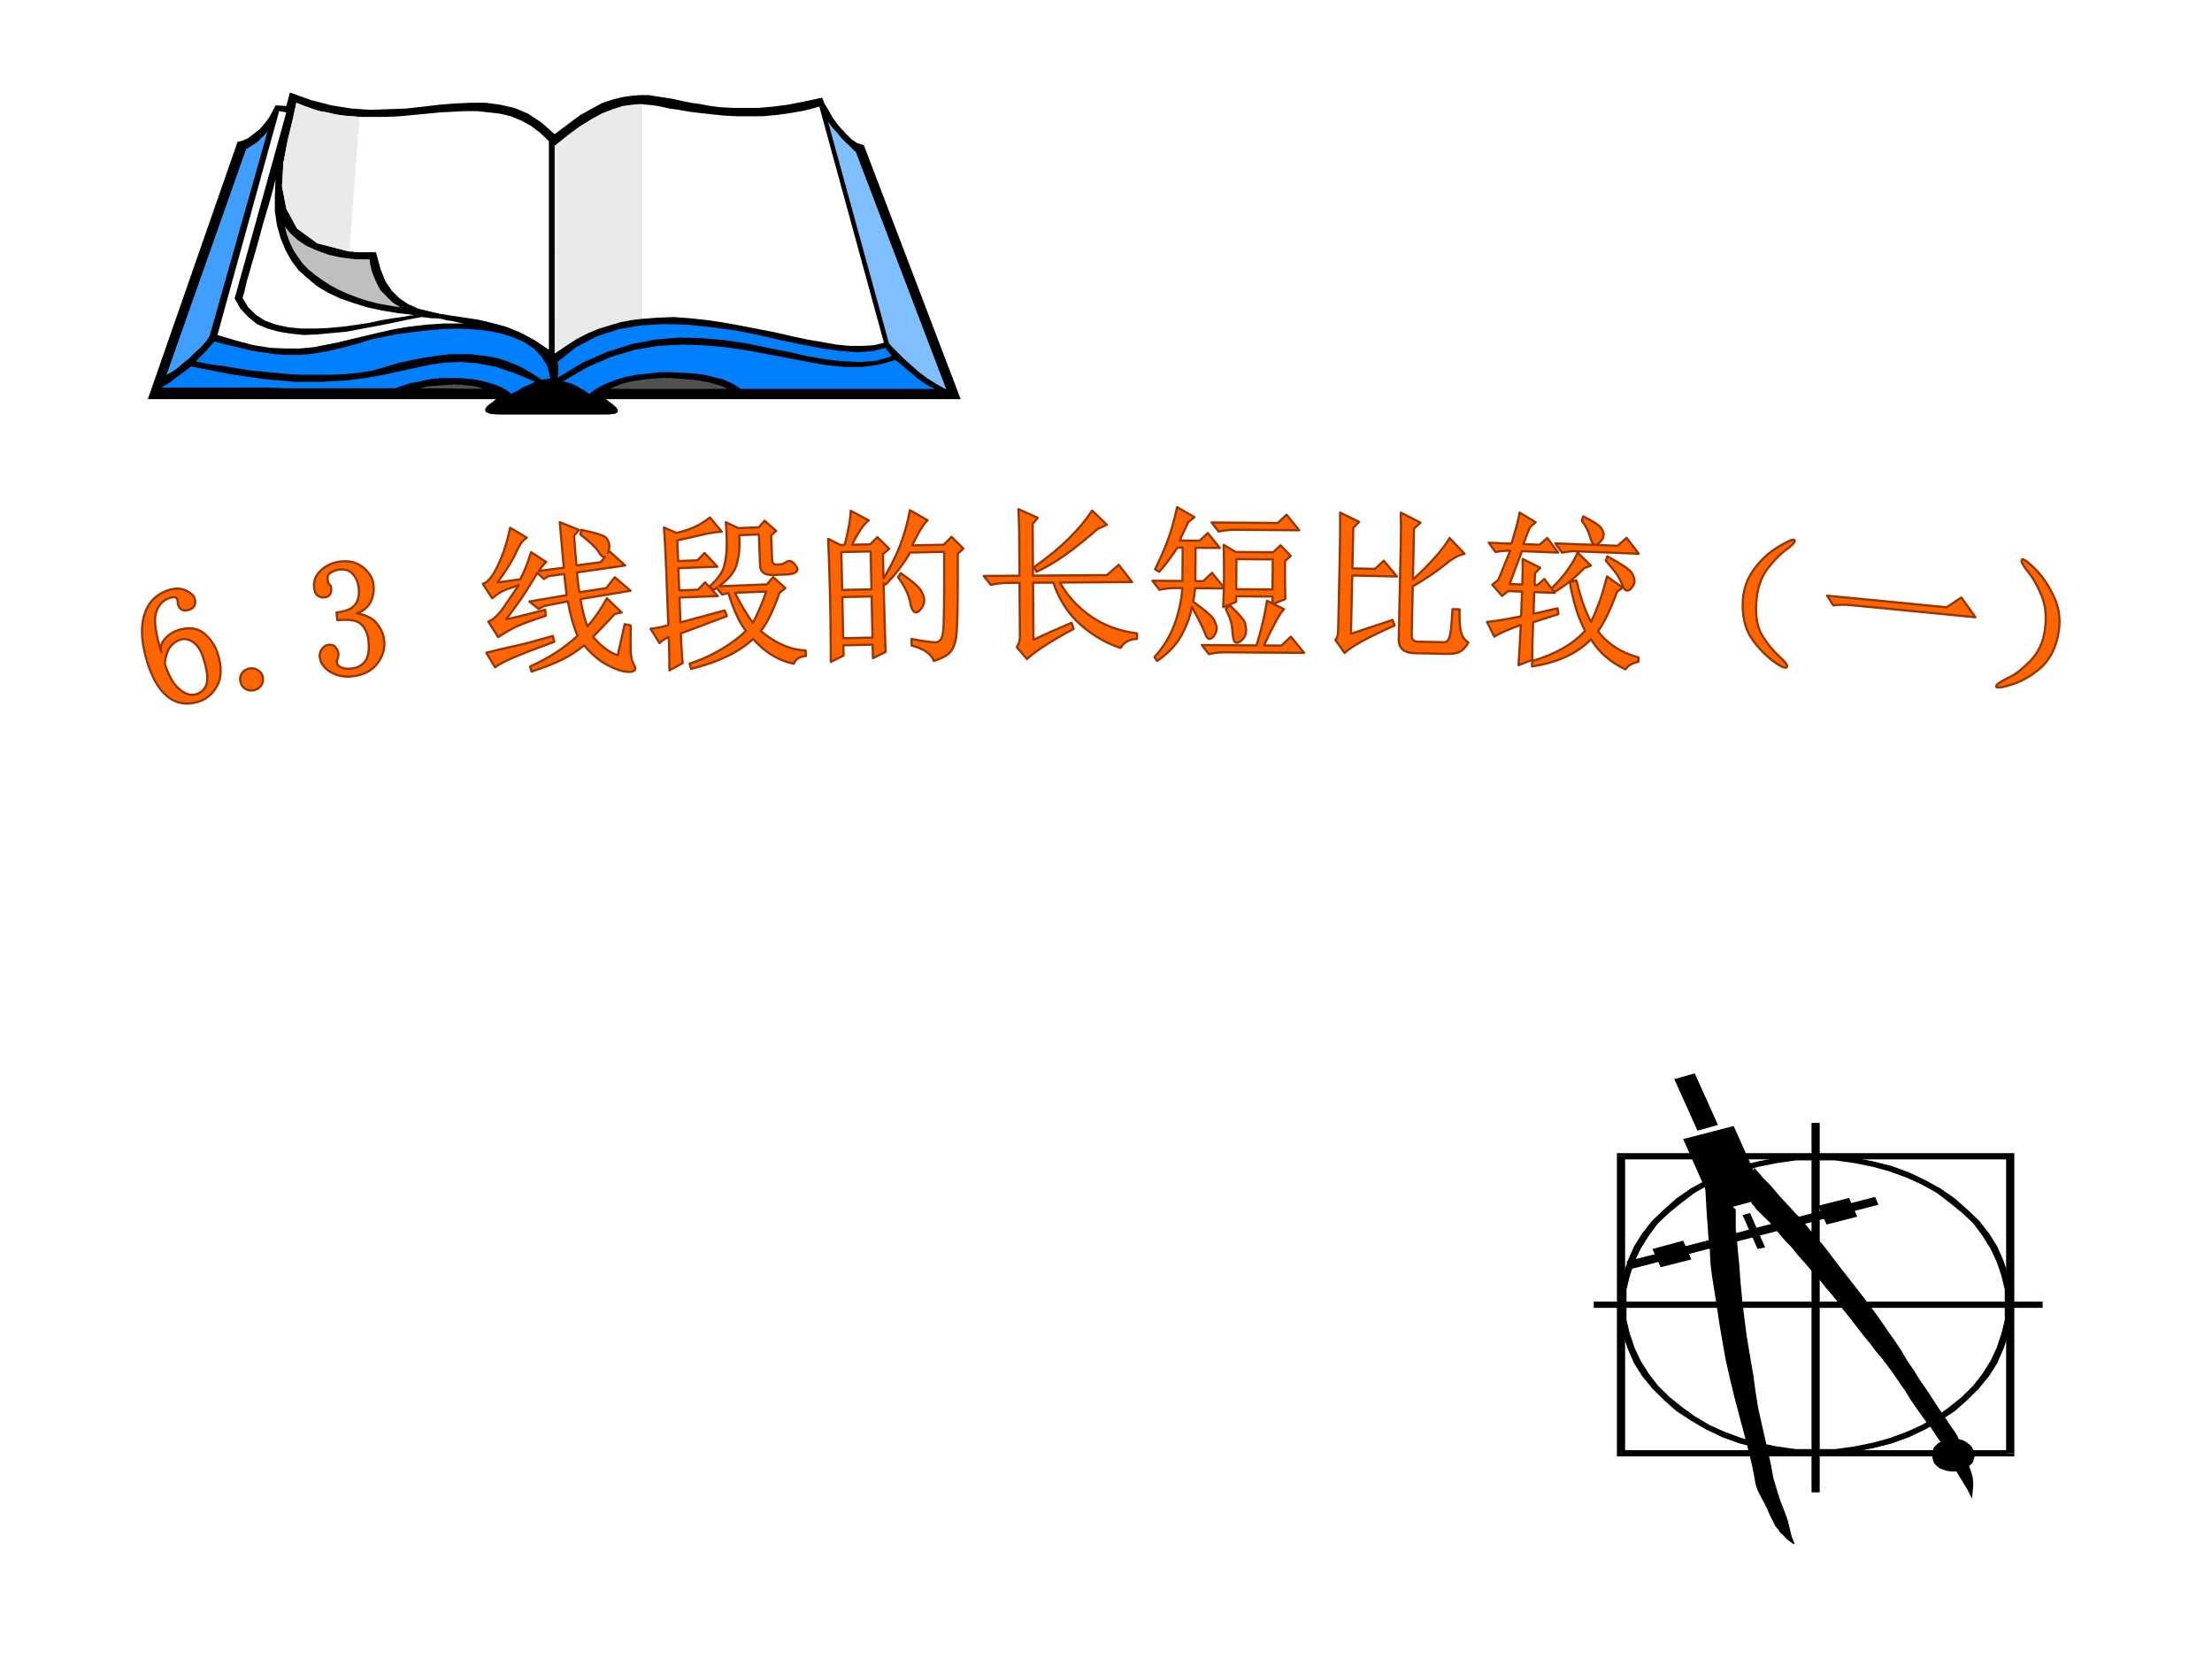
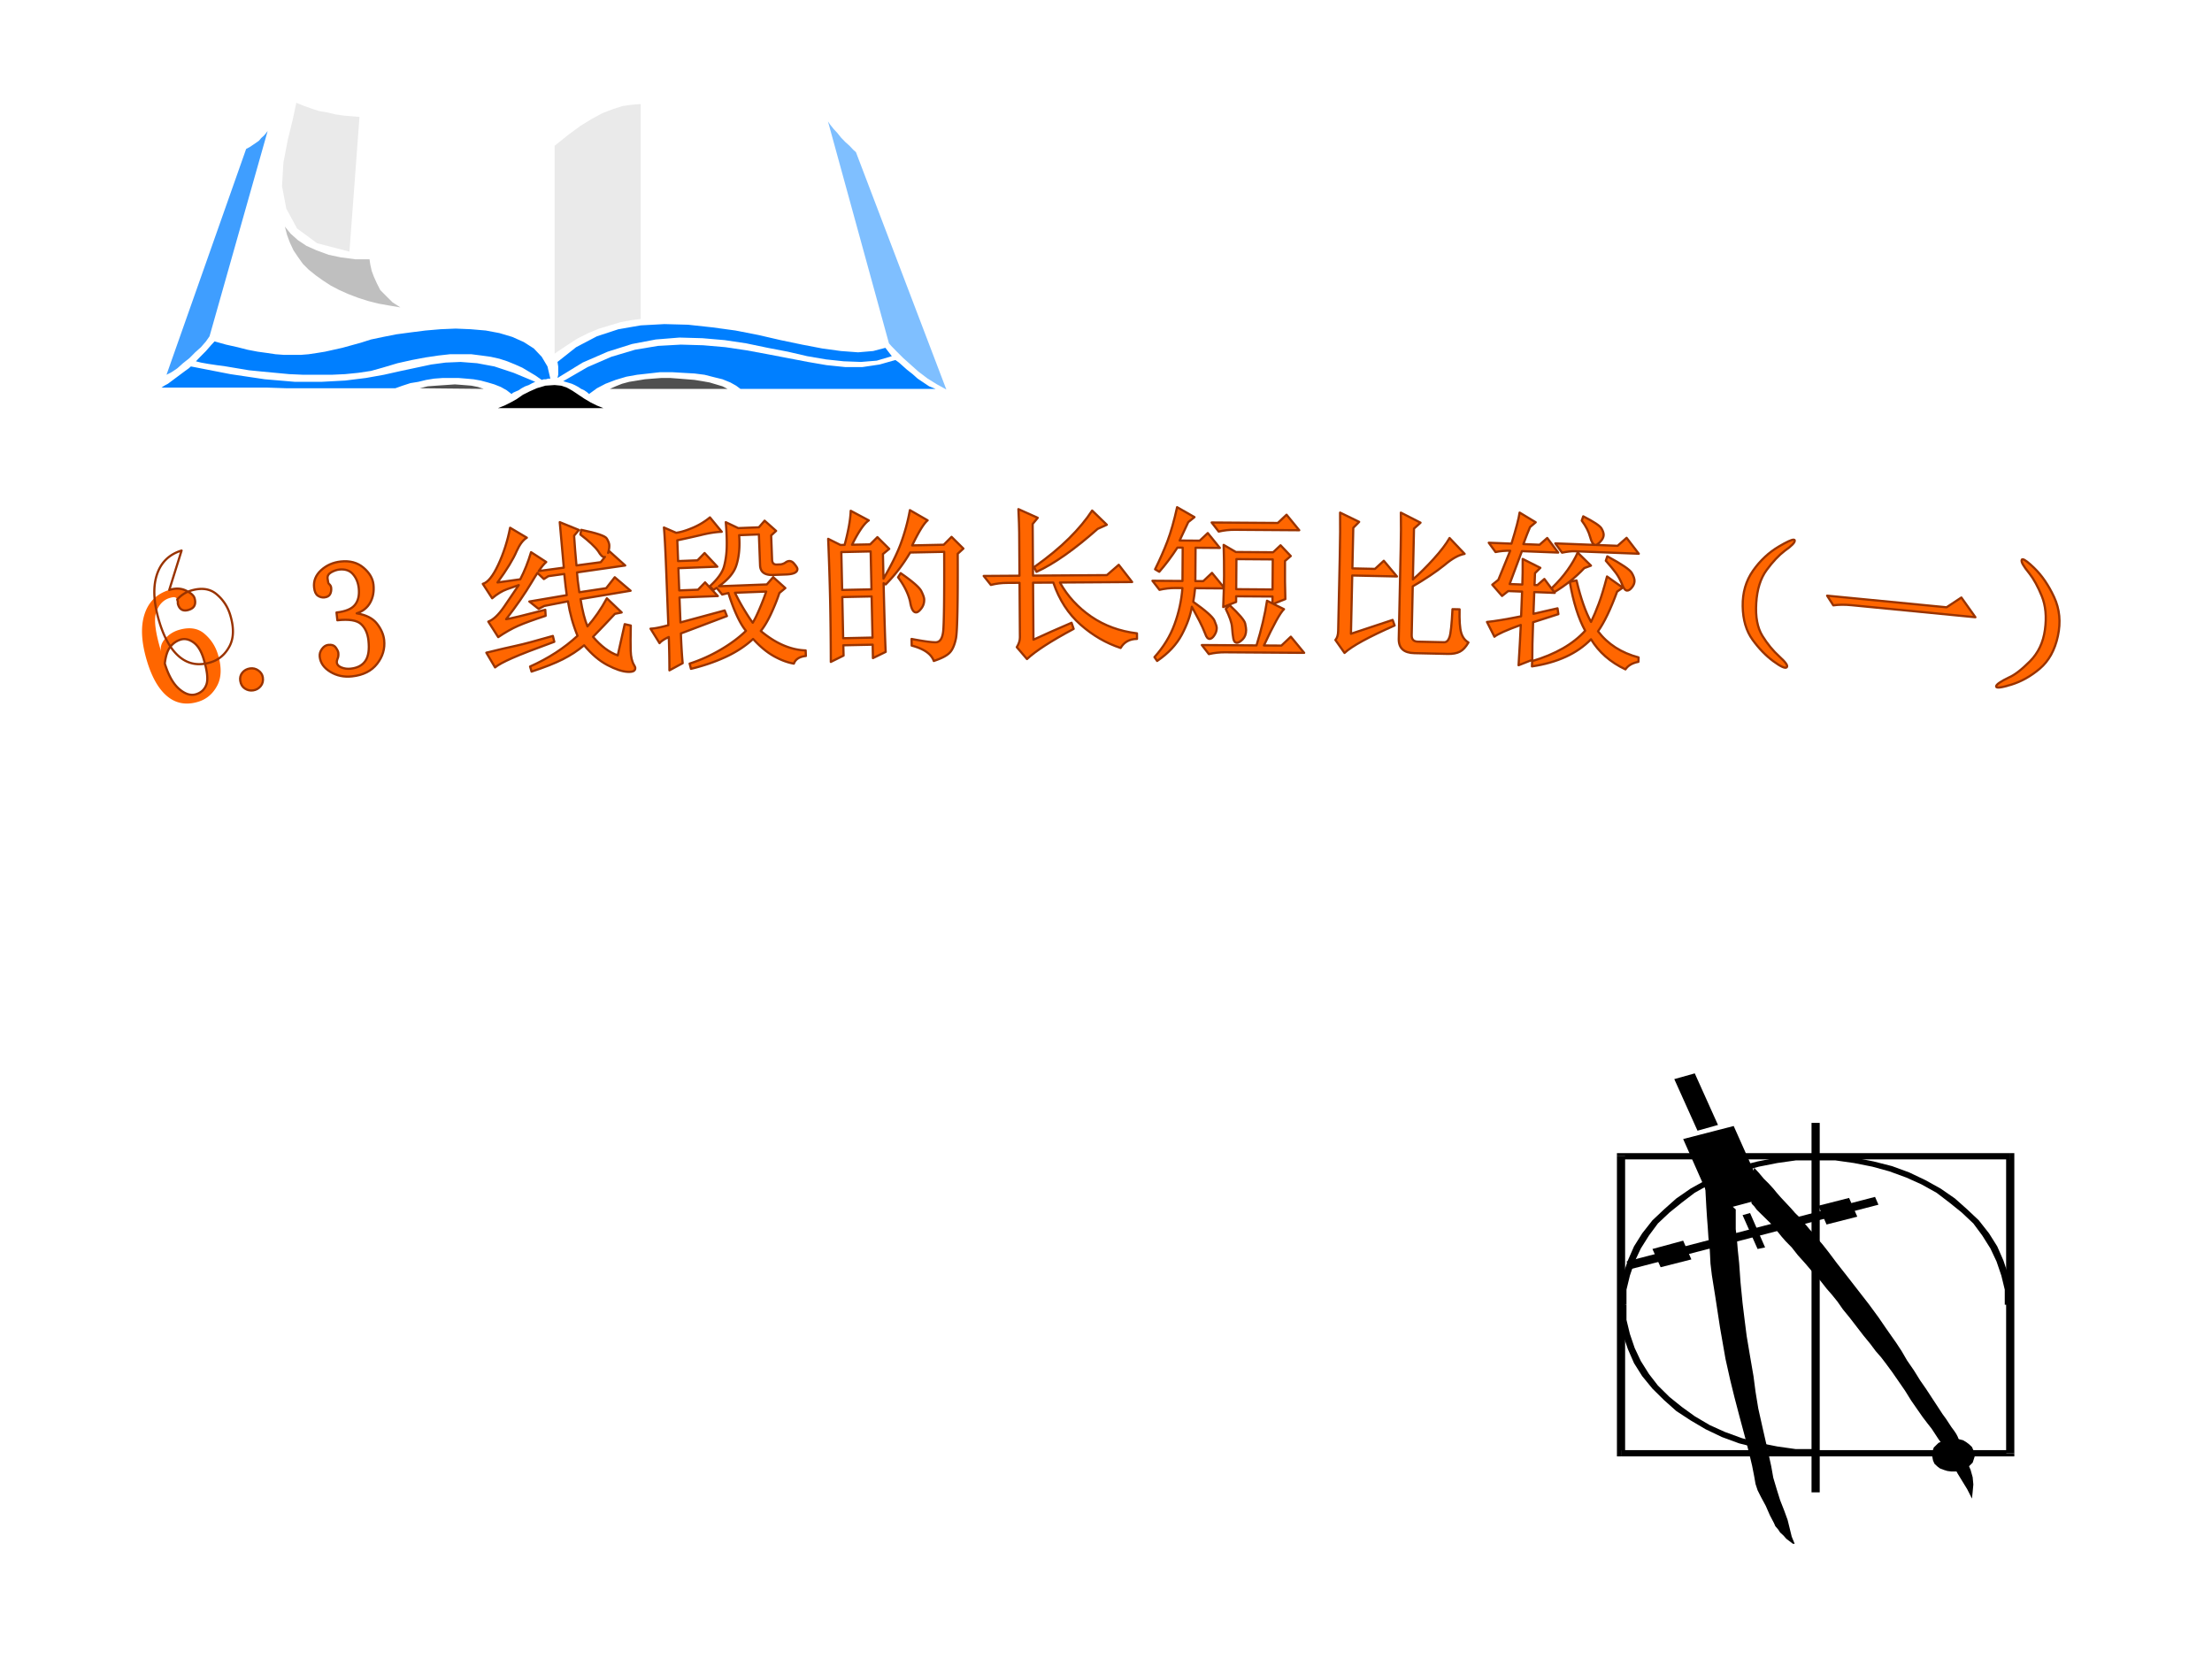
<svg xmlns="http://www.w3.org/2000/svg" width="960" height="720" viewBox="0 0 720 540">
  <rect x="0" y="0" width="720" height="540" fill="#333333" stroke="none" />
  <g data-name="P">
    <clipPath id="a">
      <path fill-rule="evenodd" d="M0 540h720V0H0Z" />
    </clipPath>
    <g clip-path="url(#a)">
      <path fill="#fff" fill-rule="evenodd" d="M0 540h720V0H0Z" />
    </g>
  </g>
  <g data-name="P">
    <path fill="#f60" d="M58.774 208.2c-1.317.41-2.428 1.18-3.334 2.33-.906 1.14-1.506 2.96-1.801 5.44 1.182 3.86 2.743 6.62 4.684 8.29 1.941 1.67 3.764 2.24 5.47 1.72 1.723-.53 2.863-1.61 3.421-3.26.557-1.64.235-4.43-.967-8.35-.77-2.51-1.864-4.27-3.285-5.28-1.42-1.01-2.816-1.31-4.188-.89Zm-3.676-16.18c2.044-.63 3.859-.56 5.446.22 1.586.77 2.51 1.58 2.774 2.44.286.94.285 1.73-.004 2.39-.289.67-.931 1.15-1.927 1.45-.849.26-1.568.25-2.157-.05s-1.011-.87-1.266-1.7c-.091-.3-.111-.6-.058-.9l-.221-.72c-.1-.33-.317-.56-.65-.7-.333-.14-.944-.07-1.834.2-2.012.62-3.454 2.11-4.324 4.49-.87 2.38-.327 6.76 1.627 13.13-.424-1.47-.033-2.91 1.174-4.3a9.46 9.46 0 0 1 4.41-2.89c3.423-1.04 6.209-.67 8.359 1.12 2.15 1.8 3.638 4.04 4.464 6.73 1.274 4.16 1.204 7.57-.21 10.24-1.415 2.67-3.467 4.42-6.158 5.24-3.803 1.17-7.118.62-9.945-1.64-2.828-2.27-5.056-6.06-6.687-11.38-1.891-6.17-2.189-11.29-.894-15.37s3.989-6.75 8.081-8Z" />
-     <path fill="none" stroke="#930" stroke-linejoin="round" stroke-width=".72" d="M58.774 208.2c-1.317.41-2.428 1.18-3.334 2.33-.906 1.14-1.506 2.96-1.801 5.44 1.182 3.86 2.743 6.62 4.684 8.29 1.941 1.67 3.764 2.24 5.47 1.72 1.723-.53 2.863-1.61 3.421-3.26.557-1.64.235-4.43-.967-8.35-.77-2.51-1.864-4.27-3.285-5.28-1.42-1.01-2.816-1.31-4.188-.89Zm-3.676-16.18c2.044-.63 3.859-.56 5.446.22 1.586.77 2.51 1.58 2.774 2.44.286.94.285 1.73-.004 2.39-.289.67-.931 1.15-1.927 1.45-.849.26-1.568.25-2.157-.05s-1.011-.87-1.266-1.7c-.091-.3-.111-.6-.058-.9l-.221-.72c-.1-.33-.317-.56-.65-.7-.333-.14-.944-.07-1.834.2-2.012.62-3.454 2.11-4.324 4.49-.87 2.38-.327 6.76 1.627 13.13-.424-1.47-.033-2.91 1.174-4.3a9.46 9.46 0 0 1 4.41-2.89c3.423-1.04 6.209-.67 8.359 1.12 2.15 1.8 3.638 4.04 4.464 6.73 1.274 4.16 1.204 7.57-.21 10.24-1.415 2.67-3.467 4.42-6.158 5.24-3.803 1.17-7.118.62-9.945-1.64-2.828-2.27-5.056-6.06-6.687-11.38-1.891-6.17-2.189-11.29-.894-15.37s3.989-6.75 8.081-8Z" />
+     <path fill="none" stroke="#930" stroke-linejoin="round" stroke-width=".72" d="M58.774 208.2c-1.317.41-2.428 1.18-3.334 2.33-.906 1.14-1.506 2.96-1.801 5.44 1.182 3.86 2.743 6.62 4.684 8.29 1.941 1.67 3.764 2.24 5.47 1.72 1.723-.53 2.863-1.61 3.421-3.26.557-1.64.235-4.43-.967-8.35-.77-2.51-1.864-4.27-3.285-5.28-1.42-1.01-2.816-1.31-4.188-.89Zm-3.676-16.18c2.044-.63 3.859-.56 5.446.22 1.586.77 2.51 1.58 2.774 2.44.286.94.285 1.73-.004 2.39-.289.67-.931 1.15-1.927 1.45-.849.26-1.568.25-2.157-.05s-1.011-.87-1.266-1.7c-.091-.3-.111-.6-.058-.9l-.221-.72a9.46 9.46 0 0 1 4.41-2.89c3.423-1.04 6.209-.67 8.359 1.12 2.15 1.8 3.638 4.04 4.464 6.73 1.274 4.16 1.204 7.57-.21 10.24-1.415 2.67-3.467 4.42-6.158 5.24-3.803 1.17-7.118.62-9.945-1.64-2.828-2.27-5.056-6.06-6.687-11.38-1.891-6.17-2.189-11.29-.894-15.37s3.989-6.75 8.081-8Z" />
    <path fill="#f60" d="M81.339 217.58c1.023-.15 1.946.07 2.768.67.823.6 1.303 1.34 1.44 2.22.176 1.14-.055 2.09-.693 2.86-.637.77-1.44 1.23-2.408 1.38-.974.16-1.88-.04-2.718-.58-.838-.54-1.345-1.38-1.522-2.52-.159-1.02.07-1.91.69-2.67.62-.75 1.434-1.2 2.443-1.36Z" />
    <path fill="none" stroke="#930" stroke-linejoin="round" stroke-width=".72" d="M81.339 217.58c1.023-.15 1.946.07 2.768.67.823.6 1.303 1.34 1.44 2.22.176 1.14-.055 2.09-.693 2.86-.637.77-1.44 1.23-2.408 1.38-.974.16-1.88-.04-2.718-.58-.838-.54-1.345-1.38-1.522-2.52-.159-1.02.07-1.91.69-2.67.62-.75 1.434-1.2 2.443-1.36Z" />
    <path fill="#f60" d="M110.92 182.77c2.96-.32 5.42.34 7.37 1.99 1.96 1.65 3.04 3.48 3.27 5.5.24 2.22-.11 4.18-1.05 5.87-.94 1.7-2.41 2.87-4.41 3.51 3.03.49 5.23 1.6 6.59 3.34 1.37 1.75 2.15 3.53 2.35 5.36.3 2.79-.45 5.36-2.27 7.7-1.81 2.35-4.53 3.72-8.16 4.12-2.63.29-4.99-.2-7.08-1.47s-3.24-2.9-3.46-4.91c-.1-.9.14-1.75.72-2.54.58-.8 1.26-1.24 2.06-1.33 1.12-.12 1.93.16 2.44.86.5.7.78 1.27.83 1.71.09.81-.01 1.49-.29 2.03-.17.45-.23.83-.2 1.15.08.69.58 1.23 1.51 1.6.93.38 1.94.51 3.02.39 2.21-.24 3.8-1.09 4.78-2.55.99-1.46 1.31-3.66.99-6.62-.25-2.31-1.05-4.09-2.4-5.33-1.35-1.25-3.92-1.67-7.72-1.25l-.28-2.53c2.95-.33 4.96-1.16 6.02-2.51 1.07-1.34 1.47-3.16 1.22-5.44-.2-1.8-.82-3.31-1.88-4.52-1.06-1.22-2.56-1.72-4.49-1.51-.86.1-1.72.4-2.6.9-.87.51-1.27 1.18-1.18 2 .12 1.03.26 1.61.42 1.74.45.35.7.77.75 1.26.09.81-.03 1.52-.35 2.12-.32.6-.94.95-1.86 1.05-.73.08-1.44-.1-2.11-.55-.68-.46-1.09-1.34-1.23-2.65-.24-2.16.52-4.05 2.27-5.66 1.76-1.61 3.9-2.55 6.41-2.83Z" />
    <path fill="none" stroke="#930" stroke-linejoin="round" stroke-width=".72" d="M110.92 182.77c2.96-.32 5.42.34 7.37 1.99 1.96 1.65 3.04 3.48 3.27 5.5.24 2.22-.11 4.18-1.05 5.87-.94 1.7-2.41 2.87-4.41 3.51 3.03.49 5.23 1.6 6.59 3.34 1.37 1.75 2.15 3.53 2.35 5.36.3 2.79-.45 5.36-2.27 7.7-1.81 2.35-4.53 3.72-8.16 4.12-2.63.29-4.99-.2-7.08-1.47s-3.24-2.9-3.46-4.91c-.1-.9.14-1.75.72-2.54.58-.8 1.26-1.24 2.06-1.33 1.12-.12 1.93.16 2.44.86.5.7.78 1.27.83 1.71.09.81-.01 1.49-.29 2.03-.17.45-.23.83-.2 1.15.08.69.58 1.23 1.51 1.6.93.38 1.94.51 3.02.39 2.21-.24 3.8-1.09 4.78-2.55.99-1.46 1.31-3.66.99-6.62-.25-2.31-1.05-4.09-2.4-5.33-1.35-1.25-3.92-1.67-7.72-1.25l-.28-2.53c2.95-.33 4.96-1.16 6.02-2.51 1.07-1.34 1.47-3.16 1.22-5.44-.2-1.8-.82-3.31-1.88-4.52-1.06-1.22-2.56-1.72-4.49-1.51-.86.1-1.72.4-2.6.9-.87.51-1.27 1.18-1.18 2 .12 1.03.26 1.61.42 1.74.45.35.7.77.75 1.26.09.81-.03 1.52-.35 2.12-.32.6-.94.95-1.86 1.05-.73.08-1.44-.1-2.11-.55-.68-.46-1.09-1.34-1.23-2.65-.24-2.16.52-4.05 2.27-5.66 1.76-1.61 3.9-2.55 6.41-2.83Z" />
    <path fill="#f60" d="m179.96 207 .46 1.9c-6.37 2.32-10.93 4.08-13.68 5.3-2.75 1.21-4.62 2.22-5.6 3.04l-2.84-4.79c4.24-1.04 7.49-1.8 9.75-2.28 2.26-.48 6.23-1.53 11.91-3.17Zm2.24-37.04 6.23 2.54-1.56 1.88c.18 2.9.44 6.13.77 9.67l7.9-1.06 1.37-1.73c-.08.03-.16.05-.25.05-.54.03-1.18-.59-1.91-1.86-1.03-1.45-2.98-3.27-5.84-5.47l.29-1.52c5.01 1.04 7.77 1.97 8.29 2.8.51.84.79 1.55.83 2.14.04.78-.08 1.62-.37 2.51l-.02.06.42-.54 5.16 4.63-15.7 2.26c.09 1.6.35 3.75.76 6.45l8.74-1.32 2.79-3.56 5.16 4.39-16.3 2.72c.64 3.87 1.39 6.83 2.26 8.89 2.33-2.63 4.44-5.68 6.31-9.15l4.83 4.61-2.2.45c-2.39 2.55-4.76 5.05-7.13 7.48 2.58 3.03 5.26 5.05 8.04 6.05l2.27-10.17 1.98.44c-.08 3.46-.09 6.21-.03 8.25.06 2.03.44 3.61 1.16 4.73.21.36.32.63.33.8.06.98-.78 1.41-2.53 1.3-1.75-.1-3.92-.83-6.51-2.19-2.6-1.35-5.13-3.5-7.61-6.45-2.09 1.75-4.4 3.26-6.94 4.55-2.53 1.28-5.92 2.62-10.17 4.01l-.48-1.65c5.97-2.67 11.12-6 15.45-10-1.46-3.53-2.5-7.27-3.12-11.22l-7.69 1.5-1.87.96-3.01-2.4 12.18-2.07c-.25-1.68-.51-3.98-.81-6.9l-5.18.72-1.46.94-2.09-1.99c-.56.87-1.19 1.87-1.86 3.01-2.19 3.69-4.97 7.71-8.33 12.05 1.48-.22 5.72-1.25 12.74-3.07l.12 1.96c-3.91 1.28-6.88 2.36-8.92 3.25-2.03.89-4.21 2.12-6.52 3.69l-3.23-5.05c1.61-.59 3.33-2.2 5.14-4.84 1.81-2.63 3.4-4.98 4.77-7.04-.97.32-2.25.77-3.84 1.34-1.58.57-3.19 1.55-4.81 2.95l-3.05-4.7c1.6-.42 3.28-2.49 5.02-6.2 1.74-3.71 3.03-7.73 3.87-12.06l5.45 3.24c-1.2.69-2.3 2.14-3.3 4.34-1.13 2.66-3.21 6.07-6.25 10.23l7.41-1.03c1.38-2.66 2.55-5.61 3.51-8.83l4.94 3.2c-.63.5-1.44 1.49-2.44 2.94l8.16-1.1c-.42-4.59-.86-9.52-1.32-14.81Z" />
    <path fill="none" stroke="#930" stroke-linejoin="round" stroke-width=".72" d="m179.96 207 .46 1.9c-6.37 2.32-10.93 4.08-13.68 5.3-2.75 1.21-4.62 2.22-5.6 3.04l-2.84-4.79c4.24-1.04 7.49-1.8 9.75-2.28 2.26-.48 6.23-1.53 11.91-3.17Zm2.24-37.04 6.23 2.54-1.56 1.88c.18 2.9.44 6.13.77 9.67l7.9-1.06 1.37-1.73c-.08.03-.16.05-.25.05-.54.03-1.18-.59-1.91-1.86-1.03-1.45-2.98-3.27-5.84-5.47l.29-1.52c5.01 1.04 7.77 1.97 8.29 2.8.51.84.79 1.55.83 2.14.04.78-.08 1.62-.37 2.51l-.02.06.42-.54 5.16 4.63-15.7 2.26c.09 1.6.35 3.75.76 6.45l8.74-1.32 2.79-3.56 5.16 4.39-16.3 2.72c.64 3.87 1.39 6.83 2.26 8.89 2.33-2.63 4.44-5.68 6.31-9.15l4.83 4.61-2.2.45c-2.39 2.55-4.76 5.05-7.13 7.48 2.58 3.03 5.26 5.05 8.04 6.05l2.27-10.17 1.98.44c-.08 3.46-.09 6.21-.03 8.25.06 2.03.44 3.61 1.16 4.73.21.36.32.63.33.8.06.98-.78 1.41-2.53 1.3-1.75-.1-3.92-.83-6.51-2.19-2.6-1.35-5.13-3.5-7.61-6.45-2.09 1.75-4.4 3.26-6.94 4.55-2.53 1.28-5.92 2.62-10.17 4.01l-.48-1.65c5.97-2.67 11.12-6 15.45-10-1.46-3.53-2.5-7.27-3.12-11.22l-7.69 1.5-1.87.96-3.01-2.4 12.18-2.07c-.25-1.68-.51-3.98-.81-6.9l-5.18.72-1.46.94-2.09-1.99c-.56.87-1.19 1.87-1.86 3.01-2.19 3.69-4.97 7.71-8.33 12.05 1.48-.22 5.72-1.25 12.74-3.07l.12 1.96c-3.91 1.28-6.88 2.36-8.92 3.25-2.03.89-4.21 2.12-6.52 3.69l-3.23-5.05c1.61-.59 3.33-2.2 5.14-4.84 1.81-2.63 3.4-4.98 4.77-7.04-.97.32-2.25.77-3.84 1.34-1.58.57-3.19 1.55-4.81 2.95l-3.05-4.7c1.6-.42 3.28-2.49 5.02-6.2 1.74-3.71 3.03-7.73 3.87-12.06l5.45 3.24c-1.2.69-2.3 2.14-3.3 4.34-1.13 2.66-3.21 6.07-6.25 10.23l7.41-1.03c1.38-2.66 2.55-5.61 3.51-8.83l4.94 3.2c-.63.5-1.44 1.49-2.44 2.94l8.16-1.1c-.42-4.59-.86-9.52-1.32-14.81Z" />
    <path fill="#f60" d="M239.23 192.94c.9 1.86 1.89 3.69 2.99 5.5 1.1 1.81 2.03 3.23 2.79 4.25.67-1.07 1.44-2.66 2.32-4.75.89-2.09 1.57-3.89 2.07-5.39Zm-2.99-22.97 4.05 1.93 6.72-.26 1.87-2.16 3.74 3.32-1.61 1.49.3 7.89c.04 1.09.55 1.61 1.51 1.58l1.39-.06c.65-.13 1.22-.39 1.7-.78.95-.53 1.79-.37 2.52.48.74.85 1.11 1.44 1.12 1.77.05 1.12-1.19 1.73-3.69 1.82l-4.16.16c-2.78.11-4.21-.94-4.3-3.14l-.38-10.06-6.43.25c.29 3.82-.02 7.12-.93 9.89-.76 2.34-2.65 4.59-5.68 6.74l15.62-.6 2.07-2.37 3.96 3.56-1.94 1.6c-.71 2.15-1.62 4.41-2.72 6.78-1.11 2.37-2.22 4.23-3.34 5.58 2.45 2.05 4.91 3.61 7.37 4.66 2.46 1.05 4.87 1.6 7.24 1.67l.07 1.81c-2.07.22-3.37 1.05-3.91 2.49-2.1-.36-4.27-1.18-6.53-2.44-2.26-1.27-4.5-3.13-6.74-5.59-2.44 2.27-5.38 4.21-8.81 5.81-3.44 1.6-7.24 2.91-11.41 3.92l-.43-1.71a51.59 51.59 0 0 0 10.28-4.65c3.21-1.91 5.9-3.91 8.05-6.02-.98-1.16-1.96-2.81-2.95-4.94-.99-2.13-1.91-4.59-2.77-7.37l-2.03.5-1.8-2.18c-.34.23-.69.45-1.05.67l-1.2-1.17c2.57-2.33 4.12-4.49 4.66-6.48.54-2 .83-4.13.88-6.4.05-2.27-.05-4.93-.31-7.99Zm-5.16-1.56 3.85 4.68c-2.03.08-4.34.45-6.93 1.1-2.87.67-5.39 1.23-7.54 1.68l.26 6.76 6.31-.24 2.31-2.38 4.15 4.44-12.68.49.28 7.24 6.1-.23 2.31-2.39 4.15 4.45-12.48.48.32 8.1 14.39-3.89.73 1.83-14.99 5.66c.16 4.08.36 7.31.59 9.67l-4.31 2.33c-.01-3.76-.08-7.38-.21-10.84-1.48.68-2.48 1.35-3.01 1.99l-2.93-4.71c1.34-.05 3.26-.43 5.79-1.13l-.69-17.84c-.26-6.77-.51-11.43-.74-13.96l3.97 1.72c1.43-.18 3.21-.71 5.32-1.6 2.12-.89 4.01-2.03 5.68-3.41Z" />
    <path fill="none" stroke="#930" stroke-linejoin="round" stroke-width=".72" d="M239.23 192.94c.9 1.86 1.89 3.69 2.99 5.5 1.1 1.81 2.03 3.23 2.79 4.25.67-1.07 1.44-2.66 2.32-4.75.89-2.09 1.57-3.89 2.07-5.39Zm-2.99-22.97 4.05 1.93 6.72-.26 1.87-2.16 3.74 3.32-1.61 1.49.3 7.89c.04 1.09.55 1.61 1.51 1.58l1.39-.06c.65-.13 1.22-.39 1.7-.78.95-.53 1.79-.37 2.52.48.74.85 1.11 1.44 1.12 1.77.05 1.12-1.19 1.73-3.69 1.82l-4.16.16c-2.78.11-4.21-.94-4.3-3.14l-.38-10.06-6.43.25c.29 3.82-.02 7.12-.93 9.89-.76 2.34-2.65 4.59-5.68 6.74l15.62-.6 2.07-2.37 3.96 3.56-1.94 1.6c-.71 2.15-1.62 4.41-2.72 6.78-1.11 2.37-2.22 4.23-3.34 5.58 2.45 2.05 4.91 3.61 7.37 4.66 2.46 1.05 4.87 1.6 7.24 1.67l.07 1.81c-2.07.22-3.37 1.05-3.91 2.49-2.1-.36-4.27-1.18-6.53-2.44-2.26-1.27-4.5-3.13-6.74-5.59-2.44 2.27-5.38 4.21-8.81 5.81-3.44 1.6-7.24 2.91-11.41 3.92l-.43-1.71a51.59 51.59 0 0 0 10.28-4.65c3.21-1.91 5.9-3.91 8.05-6.02-.98-1.16-1.96-2.81-2.95-4.94-.99-2.13-1.91-4.59-2.77-7.37l-2.03.5-1.8-2.18c-.34.23-.69.45-1.05.67l-1.2-1.17c2.57-2.33 4.12-4.49 4.66-6.48.54-2 .83-4.13.88-6.4.05-2.27-.05-4.93-.31-7.99Zm-5.16-1.56 3.85 4.68c-2.03.08-4.34.45-6.93 1.1-2.87.67-5.39 1.23-7.54 1.68l.26 6.76 6.31-.24 2.31-2.38 4.15 4.44-12.68.49.28 7.24 6.1-.23 2.31-2.39 4.15 4.45-12.48.48.32 8.1 14.39-3.89.73 1.83-14.99 5.66c.16 4.08.36 7.31.59 9.67l-4.31 2.33c-.01-3.76-.08-7.38-.21-10.84-1.48.68-2.48 1.35-3.01 1.99l-2.93-4.71c1.34-.05 3.26-.43 5.79-1.13l-.69-17.84c-.26-6.77-.51-11.43-.74-13.96l3.97 1.72c1.43-.18 3.21-.71 5.32-1.6 2.12-.89 4.01-2.03 5.68-3.41Z" />
    <path fill="#f60" d="m274.17 194.34.28 13.4 9.55-.21-.29-13.39Zm18.99-7.78c3.88 2.69 6.12 4.64 6.73 5.86.61 1.22.92 2.12.93 2.69.03 1.12-.28 2.1-.93 2.94-.65.85-1.21 1.27-1.69 1.28-.93.02-1.59-1.14-1.96-3.48-.59-2.57-1.89-5.22-3.92-7.94Zm-19.31-6.86.27 12.33 9.54-.2-.26-12.34Zm3.06-13.44 5.88 3.13c-1.48.97-3.3 3.61-5.45 7.92l5.89-.12 2.36-2.35 3.85 3.82-2.05 1.69c.07 2.83.12 5.5.18 7.99 2.51-4.28 4.37-8.03 5.58-11.25a65.35 65.35 0 0 0 3.02-11.04l5.77 3.32c-1.19.96-2.87 3.68-5.03 8.16l10.27-.22 2.55-2.56 3.85 3.81-1.85 1.69c.07 16.13-.12 25.31-.57 27.55-.46 2.23-1.17 3.82-2.14 4.75-.96.94-2.66 1.8-5.08 2.59-.8-2.28-3.2-3.95-7.19-5l-.04-2.16c3.94.75 6.57 1.11 7.88 1.08 1.32-.03 2.11-1.16 2.4-3.41.28-2.25.39-10.92.34-26.03l-11.07.23c-2.32 3.93-4.98 7.39-7.97 10.38l-.68-.41c.26 10.96.48 18.42.68 22.37l-4.15 2.02-.09-4.37-9.55.2.08 3.35-4.15 2.06c-.01-6.96-.09-13.67-.22-20.13-.14-6.46-.36-13.1-.64-19.93l4.01 2 1.34-.03c1.22-4.51 1.89-8.21 1.99-11.1Z" />
    <path fill="none" stroke="#930" stroke-linejoin="round" stroke-width=".72" d="m274.17 194.34.28 13.4 9.55-.21-.29-13.39Zm18.99-7.78c3.88 2.69 6.12 4.64 6.73 5.86.61 1.22.92 2.12.93 2.69.03 1.12-.28 2.1-.93 2.94-.65.85-1.21 1.27-1.69 1.28-.93.02-1.59-1.14-1.96-3.48-.59-2.57-1.89-5.22-3.92-7.94Zm-19.31-6.86.27 12.33 9.54-.2-.26-12.34Zm3.06-13.44 5.88 3.13c-1.48.97-3.3 3.61-5.45 7.92l5.89-.12 2.36-2.35 3.85 3.82-2.05 1.69c.07 2.83.12 5.5.18 7.99 2.51-4.28 4.37-8.03 5.58-11.25a65.35 65.35 0 0 0 3.02-11.04l5.77 3.32c-1.19.96-2.87 3.68-5.03 8.16l10.27-.22 2.55-2.56 3.85 3.81-1.85 1.69c.07 16.13-.12 25.31-.57 27.55-.46 2.23-1.17 3.82-2.14 4.75-.96.94-2.66 1.8-5.08 2.59-.8-2.28-3.2-3.95-7.19-5l-.04-2.16c3.94.75 6.57 1.11 7.88 1.08 1.32-.03 2.11-1.16 2.4-3.41.28-2.25.39-10.92.34-26.03l-11.07.23c-2.32 3.93-4.98 7.39-7.97 10.38l-.68-.41c.26 10.96.48 18.42.68 22.37l-4.15 2.02-.09-4.37-9.55.2.08 3.35-4.15 2.06c-.01-6.96-.09-13.67-.22-20.13-.14-6.46-.36-13.1-.64-19.93l4.01 2 1.34-.03c1.22-4.51 1.89-8.21 1.99-11.1Z" />
    <path fill="#f60" d="m355.49 166.18 4.78 4.63-2.99 1.34c-7.57 6.71-14.2 11.37-19.9 13.98l-.77-1.54c4.53-3.22 8.32-6.35 11.38-9.39 3.07-3.05 5.57-6.05 7.5-9.02Zm-24-.46 6.29 2.83-1.65 2 .11 16.81 24.04-.16 3.87-3.36 4.36 5.61-23.51.16c2.47 4.42 5.86 8.11 10.16 11.07 4.31 2.96 9.28 4.78 14.92 5.47l.01 1.81c-2.4.02-4.18 1-5.33 2.95-4.71-1.54-9.06-4.06-13.04-7.57-3.99-3.51-6.94-8.08-8.87-13.71l-6.59.04.12 18.55c3.4-1.59 7.54-3.43 12.41-5.51l.68 1.99c-7.35 3.94-12.42 7.21-15.19 9.82l-3.32-3.87c.69-1.1 1.03-2.17 1.02-3.22l-.12-17.73-4.15.03c-1.75.01-3.48.23-5.19.66l-2.33-2.92 11.65-.08-.09-14.04c-.01-1.59-.1-4.13-.26-7.63Z" />
    <path fill="none" stroke="#930" stroke-linejoin="round" stroke-width=".72" d="m355.49 166.18 4.78 4.63-2.99 1.34c-7.57 6.71-14.2 11.37-19.9 13.98l-.77-1.54c4.53-3.22 8.32-6.35 11.38-9.39 3.07-3.05 5.57-6.05 7.5-9.02Zm-24-.46 6.29 2.83-1.65 2 .11 16.81 24.04-.16 3.87-3.36 4.36 5.61-23.51.16c2.47 4.42 5.86 8.11 10.16 11.07 4.31 2.96 9.28 4.78 14.92 5.47l.01 1.81c-2.4.02-4.18 1-5.33 2.95-4.71-1.54-9.06-4.06-13.04-7.57-3.99-3.51-6.94-8.08-8.87-13.71l-6.59.04.12 18.55c3.4-1.59 7.54-3.43 12.41-5.51l.68 1.99c-7.35 3.94-12.42 7.21-15.19 9.82l-3.32-3.87c.69-1.1 1.03-2.17 1.02-3.22l-.12-17.73-4.15.03c-1.75.01-3.48.23-5.19.66l-2.33-2.92 11.65-.08-.09-14.04c-.01-1.59-.1-4.13-.26-7.63Z" />
    <path fill="#f60" d="M400.22 196.96c3.17 2.98 4.87 4.98 5.08 5.99.21 1.01.32 1.73.31 2.14-.01 1.28-.39 2.29-1.14 3.03-.75.74-1.36 1.11-1.82 1.11-.62-.01-1.02-.45-1.19-1.32-.17-.88-.32-2.15-.44-3.83-.12-1.42-.8-3.38-2.04-5.89Zm2.23-14.97-.07 9.79 11.83.09.07-9.79Zm16.32-14.45 4.13 5.05-21.02-.15c-1.75-.01-3.48.18-5.2.58l-2.29-2.95 21.53.15Zm-35.63-2.45 5.66 3.23-2.02 1.62-2.81 6 6.52.05 2.64-2.48 3.93 4.84-7.91-.06-.07 10.85 2.56.02 2.86-2.69 3.87 4.72c.03-1.29.05-2.56.06-3.8.02-3.18-.03-6.53-.14-10.03l3.98 2.32 12.12.09 2.43-2.28 3.32 3.5-1.88 1.62c-.04 4.82 0 8.94.12 12.39l-3.92 1.56 3.48 1.73c-1.21 1.11-3.38 5.04-6.54 11.81l5.69.04 3.07-2.9 4.34 5.26-25.82-.18c-1.75-.01-3.48.18-5.2.59l-2.29-2.95 17.8.12c1.63-5.29 2.77-10.14 3.42-14.55l1.77.89.02-2.25-11.84-.08-.01 1.84-4.2 1.67c.09-2.1.16-4.13.21-6.08l-9.36-.07c-.12 1.34-.32 2.82-.6 4.44 4.09 2.9 6.39 4.93 6.89 6.11.51 1.17.76 1.98.75 2.42 0 .82-.27 1.62-.79 2.39-.51.77-1.03 1.15-1.53 1.15-.59-.01-1.06-.56-1.42-1.66-.54-1.39-1.18-2.8-1.91-4.22-.74-1.43-1.56-2.96-2.46-4.59-.43 2.78-1.51 5.79-3.23 9.05-1.73 3.26-4.41 6.12-8.06 8.6l-.87-1.25c2.96-3.29 5.14-6.86 6.54-10.72 1.41-3.85 2.26-7.77 2.56-11.75l-2.27-.02c-1.75-.01-3.48.19-5.2.59l-2.29-2.95 9.78.07.07-10.85-1.72-.01c-1.86 2.87-3.82 5.49-5.9 7.86l-1.37-.81c1.56-3.14 2.9-6.18 4.03-9.14 1.12-2.96 2.17-6.65 3.14-11.07Z" />
    <path fill="none" stroke="#930" stroke-linejoin="round" stroke-width=".72" d="M400.22 196.96c3.17 2.98 4.87 4.98 5.08 5.99.21 1.01.32 1.73.31 2.14-.01 1.28-.39 2.29-1.14 3.03-.75.74-1.36 1.11-1.82 1.11-.62-.01-1.02-.45-1.19-1.32-.17-.88-.32-2.15-.44-3.83-.12-1.42-.8-3.38-2.04-5.89Zm2.23-14.97-.07 9.79 11.83.09.07-9.79Zm16.32-14.45 4.13 5.05-21.02-.15c-1.75-.01-3.48.18-5.2.58l-2.29-2.95 21.53.15Zm-35.63-2.45 5.66 3.23-2.02 1.62-2.81 6 6.52.05 2.64-2.48 3.93 4.84-7.91-.06-.07 10.85 2.56.02 2.86-2.69 3.87 4.72c.03-1.29.05-2.56.06-3.8.02-3.18-.03-6.53-.14-10.03l3.98 2.32 12.12.09 2.43-2.28 3.32 3.5-1.88 1.62c-.04 4.82 0 8.94.12 12.39l-3.92 1.56 3.48 1.73c-1.21 1.11-3.38 5.04-6.54 11.81l5.69.04 3.07-2.9 4.34 5.26-25.82-.18c-1.75-.01-3.48.18-5.2.59l-2.29-2.95 17.8.12c1.63-5.29 2.77-10.14 3.42-14.55l1.77.89.02-2.25-11.84-.08-.01 1.84-4.2 1.67c.09-2.1.16-4.13.21-6.08l-9.36-.07c-.12 1.34-.32 2.82-.6 4.44 4.09 2.9 6.39 4.93 6.89 6.11.51 1.17.76 1.98.75 2.42 0 .82-.27 1.62-.79 2.39-.51.77-1.03 1.15-1.53 1.15-.59-.01-1.06-.56-1.42-1.66-.54-1.39-1.18-2.8-1.91-4.22-.74-1.43-1.56-2.96-2.46-4.59-.43 2.78-1.51 5.79-3.23 9.05-1.73 3.26-4.41 6.12-8.06 8.6l-.87-1.25c2.96-3.29 5.14-6.86 6.54-10.72 1.41-3.85 2.26-7.77 2.56-11.75l-2.27-.02c-1.75-.01-3.48.19-5.2.59l-2.29-2.95 9.78.07.07-10.85-1.72-.01c-1.86 2.87-3.82 5.49-5.9 7.86l-1.37-.81c1.56-3.14 2.9-6.18 4.03-9.14 1.12-2.96 2.17-6.65 3.14-11.07Z" />
    <path fill="#f60" d="m436.2 166.85 6.2 3.02-1.91 1.94-.29 13.2 7.35.16 2.88-2.64 4.28 5.11-14.56-.32-.42 18.97 13.57-4.5.65 1.81c-8.45 3.72-13.89 6.69-16.31 8.93l-2.97-4.22c.57-.64.87-1.61.9-2.92l.52-23.95c.14-6.22.17-11.09.11-14.59Zm19.77.01 6.41 3.27-2.13 1.93-.36 16.55c2.18-1.89 4.43-4.13 6.76-6.69 2.32-2.56 4.05-4.83 5.18-6.8l4.9 5.16c-1.92.34-4.1 1.55-6.55 3.64-2.72 2.19-6.17 4.51-10.34 6.94l-.34 15.88c-.03 1.38.64 2.09 2.02 2.12l8.53.19c.77.01 1.36-.54 1.75-1.65.4-1.11.73-4.15.98-9.12l2.31.05c-.08 3.61.09 6.15.52 7.61.43 1.46 1.22 2.52 2.36 3.18-.85 1.49-1.78 2.49-2.79 3-1 .52-2.33.76-3.96.72l-10.82-.24c-3.48-.07-5.18-1.64-5.11-4.7l.64-29.57c.09-4.14.11-7.96.04-11.47Z" />
    <path fill="none" stroke="#930" stroke-linejoin="round" stroke-width=".72" d="m436.2 166.85 6.2 3.02-1.91 1.94-.29 13.2 7.35.16 2.88-2.64 4.28 5.11-14.56-.32-.42 18.97 13.57-4.5.65 1.81c-8.45 3.72-13.89 6.69-16.31 8.93l-2.97-4.22c.57-.64.87-1.61.9-2.92l.52-23.95c.14-6.22.17-11.09.11-14.59Zm19.77.01 6.41 3.27-2.13 1.93-.36 16.55c2.18-1.89 4.43-4.13 6.76-6.69 2.32-2.56 4.05-4.83 5.18-6.8l4.9 5.16c-1.92.34-4.1 1.55-6.55 3.64-2.72 2.19-6.17 4.51-10.34 6.94l-.34 15.88c-.03 1.38.64 2.09 2.02 2.12l8.53.19c.77.01 1.36-.54 1.75-1.65.4-1.11.73-4.15.98-9.12l2.31.05c-.08 3.61.09 6.15.52 7.61.43 1.46 1.22 2.52 2.36 3.18-.85 1.49-1.78 2.49-2.79 3-1 .52-2.33.76-3.96.72l-10.82-.24c-3.48-.07-5.18-1.64-5.11-4.7l.64-29.57c.09-4.14.11-7.96.04-11.47Z" />
    <path fill="#f60" d="m523.08 187.64 5.12 3.64-1.83 1.29c-2.14 5.8-4.21 10.1-6.22 12.91 3.17 4.17 7.57 7.01 13.21 8.51l-.06 1.43c-1.97.38-3.38 1.2-4.22 2.46-4.95-2.35-8.68-5.62-11.21-9.8-4.5 4.65-10.91 7.59-19.22 8.83l.06-1.72c7.57-2.25 13.32-5.54 17.26-9.89-2.19-3.96-3.86-9.26-5.01-15.91l2.19-.47c1.38 5.83 2.96 10.33 4.73 13.51.83-1.7 1.66-3.67 2.5-5.91.85-2.24 1.74-5.2 2.7-8.88Zm.09-6.56c4.68 2.52 7.33 4.32 7.96 5.39.63 1.07.93 1.97.9 2.71-.03.7-.31 1.39-.86 2.06-.55.68-1.07 1.01-1.56.99-.56-.02-1.06-.61-1.51-1.76-.64-1.6-1.35-2.92-2.12-3.96-.76-1.04-1.86-2.37-3.29-3.99Zm-7.83-13.02c3.46 1.77 5.44 3.08 5.94 3.93.5.86.73 1.58.71 2.17-.03.71-.39 1.43-1.09 2.16-.61.64-1.08.99-1.41 1.06l7.02.28 2.94-2.6 3.97 5.18-20.81-.81c-1.05-.04-2.44.11-4.17.46l-2.2-3.02 12.98.5c-.68-.11-1.22-.97-1.63-2.57-.46-1.74-1.37-3.52-2.73-5.34Zm-20.71-1.22 5.24 3.16-1.85 1.56c-.54 1.24-1.27 3.08-2.17 5.54l5.27.21 2.5-2.2 3.57 4.75-11.81-.46-4 10.7 4.14.16c.09-2.33.13-5.1.11-8.33l5.75 2.9-1.74 1.73-.15 3.86.91.03 2.29-2 3.06 4.11-.7-1.08c2.08-2.01 3.8-3.99 5.17-5.92 1.37-1.93 2.48-3.83 3.31-5.69l4.33 4.24-2.18.8c-2.86 3.05-6.12 5.66-9.79 7.85l.17.22-6.66-.26-.27 7.07 7.84-1.78.28 1.89-8.23 2.64c-.2 5.24-.29 9.32-.27 12.24l-4.46 1.75c.36-5.84.6-10.21.72-13.12-4.68 1.7-7.54 2.98-8.58 3.84l-2.42-4.81c2.53-.24 6.23-.85 11.11-1.84l.31-8.03-4.51-.18-2.01 1.59-3.18-3.66 1.98-1.59 3.86-9.47c-1.6-.04-3.19.11-4.78.43l-2.2-3.03 7.39.29c1.5-4.82 2.38-8.19 2.65-10.11Z" />
    <path fill="none" stroke="#930" stroke-linejoin="round" stroke-width=".72" d="m523.08 187.64 5.12 3.64-1.83 1.29c-2.14 5.8-4.21 10.1-6.22 12.91 3.17 4.17 7.57 7.01 13.21 8.51l-.06 1.43c-1.97.38-3.38 1.2-4.22 2.46-4.95-2.35-8.68-5.62-11.21-9.8-4.5 4.65-10.91 7.59-19.22 8.83l.06-1.72c7.57-2.25 13.32-5.54 17.26-9.89-2.19-3.96-3.86-9.26-5.01-15.91l2.19-.47c1.38 5.83 2.96 10.33 4.73 13.51.83-1.7 1.66-3.67 2.5-5.91.85-2.24 1.74-5.2 2.7-8.88Zm.09-6.56c4.68 2.52 7.33 4.32 7.96 5.39.63 1.07.93 1.97.9 2.71-.03.7-.31 1.39-.86 2.06-.55.68-1.07 1.01-1.56.99-.56-.02-1.06-.61-1.51-1.76-.64-1.6-1.35-2.92-2.12-3.96-.76-1.04-1.86-2.37-3.29-3.99Zm-7.83-13.02c3.46 1.77 5.44 3.08 5.94 3.93.5.86.73 1.58.71 2.17-.03.71-.39 1.43-1.09 2.16-.61.64-1.08.99-1.41 1.06l7.02.28 2.94-2.6 3.97 5.18-20.81-.81c-1.05-.04-2.44.11-4.17.46l-2.2-3.02 12.98.5c-.68-.11-1.22-.97-1.63-2.57-.46-1.74-1.37-3.52-2.73-5.34Zm-20.71-1.22 5.24 3.16-1.85 1.56c-.54 1.24-1.27 3.08-2.17 5.54l5.27.21 2.5-2.2 3.57 4.75-11.81-.46-4 10.7 4.14.16c.09-2.33.13-5.1.11-8.33l5.75 2.9-1.74 1.73-.15 3.86.91.03 2.29-2 3.06 4.11-.7-1.08c2.08-2.01 3.8-3.99 5.17-5.92 1.37-1.93 2.48-3.83 3.31-5.69l4.33 4.24-2.18.8c-2.86 3.05-6.12 5.66-9.79 7.85l.17.22-6.66-.26-.27 7.07 7.84-1.78.28 1.89-8.23 2.64c-.2 5.24-.29 9.32-.27 12.24l-4.46 1.75c.36-5.84.6-10.21.72-13.12-4.68 1.7-7.54 2.98-8.58 3.84l-2.42-4.81c2.53-.24 6.23-.85 11.11-1.84l.31-8.03-4.51-.18-2.01 1.59-3.18-3.66 1.98-1.59 3.86-9.47c-1.6-.04-3.19.11-4.78.43l-2.2-3.03 7.39.29c1.5-4.82 2.38-8.19 2.65-10.11Z" />
    <path fill="#f60" d="M583.81 175.66c.22.01.35.09.37.26.09.66-.98 1.77-3.21 3.33-1.96 1.48-3.94 3.58-5.93 6.29-1.99 2.71-3.12 6.3-3.39 10.78-.28 4.48.39 8.03 2.01 10.65 1.61 2.61 3.46 4.86 5.54 6.74s2.87 3.04 2.37 3.5c-.49.45-1.96-.22-4.39-2.01-2.43-1.8-4.68-4.12-6.73-6.96-2.06-2.84-3.13-6.47-3.21-10.89-.08-4.42 1.04-8.28 3.36-11.6 2.33-3.32 5.15-5.95 8.47-7.9 2.48-1.46 4.07-2.19 4.74-2.19Z" />
    <path fill="none" stroke="#930" stroke-linejoin="round" stroke-width=".72" d="M583.81 175.66c.22.01.35.09.37.26.09.66-.98 1.77-3.21 3.33-1.96 1.48-3.94 3.58-5.93 6.29-1.99 2.71-3.12 6.3-3.39 10.78-.28 4.48.39 8.03 2.01 10.65 1.61 2.61 3.46 4.86 5.54 6.74s2.87 3.04 2.37 3.5c-.49.45-1.96-.22-4.39-2.01-2.43-1.8-4.68-4.12-6.73-6.96-2.06-2.84-3.13-6.47-3.21-10.89-.08-4.42 1.04-8.28 3.36-11.6 2.33-3.32 5.15-5.95 8.47-7.9 2.48-1.46 4.07-2.19 4.74-2.19Z" />
    <path fill="#f60" d="m638.42 194.49 4.57 6.42-40.4-3.93c-2.15-.21-4.1-.19-5.85.06l-2.02-3.15 38.88 3.78Z" />
    <path fill="none" stroke="#930" stroke-linejoin="round" stroke-width=".72" d="m638.42 194.49 4.57 6.42-40.4-3.93c-2.15-.21-4.1-.19-5.85.06l-2.02-3.15 38.88 3.78Z" />
    <path fill="#f60" d="M658.46 182.06c.61.1 1.85 1.05 3.71 2.86 2.48 2.41 4.63 5.55 6.44 9.44 1.81 3.89 2.22 8.12 1.22 12.7-.99 4.58-2.95 8.1-5.87 10.58-2.92 2.47-6.02 4.21-9.3 5.22-3.28 1.01-4.92 1.2-4.93.58 0-.61 1.39-1.6 4.19-2.94 1.81-.77 4.08-2.51 6.8-5.23 2.71-2.72 4.35-6.16 4.91-10.33.57-4.17.22-7.8-1.02-10.88-1.25-3.09-2.62-5.59-4.12-7.49-1.87-2.27-2.68-3.71-2.42-4.33.06-.16.19-.22.39-.18Z" />
    <path fill="none" stroke="#930" stroke-linejoin="round" stroke-width=".72" d="M658.46 182.06c.61.1 1.85 1.05 3.71 2.86 2.48 2.41 4.63 5.55 6.44 9.44 1.81 3.89 2.22 8.12 1.22 12.7-.99 4.58-2.95 8.1-5.87 10.58-2.92 2.47-6.02 4.21-9.3 5.22-3.28 1.01-4.92 1.2-4.93.58 0-.61 1.39-1.6 4.19-2.94 1.81-.77 4.08-2.51 6.8-5.23 2.71-2.72 4.35-6.16 4.91-10.33.57-4.17.22-7.8-1.02-10.88-1.25-3.09-2.62-5.59-4.12-7.49-1.87-2.27-2.68-3.71-2.42-4.33.06-.16.19-.22.39-.18Z" />
  </g>
  <g data-name="P">
    <clipPath id="b">
      <path fill-rule="evenodd" d="M0 540h720V0H0Z" />
    </clipPath>
    <g clip-path="url(#b)">
      <clipPath id="c">
        <path fill-rule="evenodd" d="M518.75 502.5h146.119V349.382H518.75Z" />
      </clipPath>
      <g clip-path="url(#c)">
        <path d="m654.322 377.369-1.334-1.018v96.683h2.667V376.35l-1.333-1.018 1.333 1.018v-1.018h-1.333Z" />
        <path d="m528.973 376.35-1.333 1.019h126.682v-2.036H527.64l-1.333 1.018 1.333-1.018h-1.333v1.018Z" />
        <path d="m527.64 472.016 1.333 1.018V376.35h-2.666v96.683l1.333 1.018-1.333-1.018v1.018h1.333Z" />
        <path d="m652.988 473.034 1.334-1.018H527.64v2.036h126.682l1.333-1.018-1.333 1.018h1.333v-1.018ZM655.21 424.692l-.444-4.92-1.112-4.919-1.554-4.578-2.002-4.58-2.667-4.24-3.335-4.242-3.776-3.562-4.003-3.562-4.665-3.223-4.889-2.712-5.336-2.544-5.555-2.037-6.001-1.526-6.002-1.188-6.443-.848-6.446-.34v2.037h6.446l5.999.847 6.001 1.187 5.558 1.528 5.554 2.034 4.892 2.205 4.889 2.715 4.22 3.222 4.003 3.223 3.777 3.562 2.89 3.902 2.667 4.24 1.998 4.242 1.557 4.577 1.113 4.58v4.92Z" />
-         <path d="m590.98 473.713 6.446-.34 6.443-.847 6.002-1.189 6.001-1.526 5.555-2.036 5.336-2.544 4.889-2.883 4.665-3.052 4.003-3.563 3.776-3.733 3.335-4.07 2.667-4.24 2.002-4.58 1.554-4.58 1.112-4.918.445-4.92h-2.667v4.92l-1.113 4.58-1.557 4.578-1.998 4.24-2.667 4.242-2.89 3.73-3.777 3.733-4.003 3.223-4.22 3.052-4.89 2.883-4.891 2.208-5.554 2.033-5.558 1.529-6.001 1.186-5.999.847h-6.446Z" />
        <path d="m526.751 424.692.444 4.92 1.112 4.917 1.555 4.58 2 4.58 2.667 4.241 3.334 4.07 3.778 3.733 4 3.563 4.668 3.052 4.889 2.883 5.333 2.544 5.557 2.036 6.002 1.526 6.001 1.19 6.443.846 6.446.34v-2.037h-6.446l-5.998-.847-6.002-1.186-5.557-1.529-5.557-2.033-4.889-2.208-4.889-2.883-4.222-3.052-4-3.223-3.779-3.733-2.889-3.73-2.667-4.241-2-4.241-1.556-4.578-1.111-4.58v-4.92Z" />
        <path d="m590.98 375.672-6.446.34-6.443.847-6.001 1.188-6.002 1.526-5.557 2.037-5.333 2.544-4.89 2.712-4.666 3.223-4 3.562-3.779 3.562-3.334 4.241-2.666 4.241-2 4.58-1.556 4.578-1.112 4.92-.444 4.92h2.667v-4.92l1.111-4.58 1.556-4.578 2-4.241 2.667-4.241 2.89-3.902 3.777-3.562 4-3.223 4.223-3.222 4.89-2.715 4.888-2.205 5.557-2.034 5.557-1.528 6.002-1.187 5.998-.847h6.446Z" />
        <path d="M590.98 365.496h-1.333v120.26h2.667v-120.26Z" />
-         <path d="M665.877 424.692v-1.018H518.75v2.036h147.127Z" />
        <path fill-rule="evenodd" d="m559.198 366.172-7.556-16.793-6.667 1.868 7.556 16.793ZM574.756 389.92l-10.446-23.409-16.446 4.241 10.445 23.578Z" />
        <path fill-rule="evenodd" d="m570.977 380.081 1.557 1.697 1.554 1.865 1.557 1.529 1.554 1.694 1.113 1.358 1.333 1.526 1.113 1.189 1.11 1.186 1.112 1.187 1.334 1.528 1.554 1.526 1.557 1.865 1.554 1.866 1.557 1.696 1.333 1.697 1.334 1.526 2.001 2.544 2.667 3.562 3.332 4.241 3.555 4.58 3.559 4.58 3.111 4.24 2.443 3.561 1.778 2.544 1.557 2.208 1.778 2.712 1.777 3.054 2.223 3.223 2.001 3.223 1.999 2.883 1.777 2.713 1.334 2.036 1.112 1.697 1.11 1.697 1.113 1.526.889 1.357.888 1.355.89 1.19.668 1.017.444.847.889 2.205 1.11 2.884 1.112 3.222 1.11 2.544.668 2.376.22 2.374-.22 2.375-.224 2.205-1.554-3.053-1.557-2.544-1.554-2.545-1.557-2.882-.889-1.697-.668-1.697-1.11-1.697-.889-1.694-1.112-1.528-1.11-1.695-1.113-1.697-1.333-1.696-1.554-2.037-1.778-2.544-2.001-2.883-2.002-3.223-2.222-3.223-1.999-2.883-2.001-2.713-1.554-2.036-1.778-2.036-1.778-2.373-2.225-2.715-2.222-2.883-2.222-2.884-2.223-2.715-1.777-2.544-1.778-2.204-1.778-2.037-1.999-2.544-2.446-2.712-2.446-2.884-2.442-2.715-2.002-2.544-1.998-2.036-1.334-1.526-1.778-2.204-1.557-1.868-1.557-1.526-1.554-1.526-1.557-1.526-.889-1.189-.665-.679-.224-.337v-3.562l.445-3.733.223-3.052ZM554.977 384.832l.22 4.239.224 4.072.221 3.392.224 2.883.22 3.394.445 4.07.224 4.411.444 3.731 1.11 6.953 1.557 10.179 1.778 10.176 1.557 6.956 1.333 5.427 1.778 6.785 1.778 6.614 1.333 5.26.889 3.73.665 3.393.445 2.545.668 2.035 1.11 2.205 1.556 2.884 1.334 3.053 1.333 2.544.445 1.018.889 1.018.668 1.017 1.11 1.018.888 1.018 1.113.848 1.11.848.888.848-1.333-3.223-.665-2.713-.668-2.714-1.11-3.054-1.333-3.392-1.113-3.562-1.113-3.732-.665-3.731-1.112-5.088-1.554-6.785-1.558-6.956-.888-5.427-.666-5.089-1.112-6.445-1.11-6.617-.668-5.256-.665-5.428-.668-6.784-.445-6.278-.444-4.24-.22-2.713-.225-2.207-.22-1.865V393.65l-1.557-1.357-1.558-1.526-1.554-1.358-1.557-1.526-1.554-1.186-1.112-1.018-.89-.68Z" />
        <path fill-rule="evenodd" d="m611.428 392.125-1.113-2.544-80.897 21.034 1.111 2.544Z" />
        <path fill-rule="evenodd" d="m550.533 409.936-2.669-6.106-10 2.712 2.666 5.938ZM604.538 396.027l-2.667-6.107-10.002 2.545 2.667 6.106ZM574.533 406.034l-4.89-11.194-2.442.676 4.889 11.026ZM638.098 478.632l2.443-1.018 1.557-1.526.665-2.036-.444-2.036-.445-1.018-.889-.847-.889-.68-1.11-.678-1.333-.34-1.336-.168h-1.554l-1.333.34-2.446 1.018-1.554 1.526-.669 2.036.445 2.204.444 1.019.89.847.888.679 1.333.507 1.113.34 1.333.17h1.558Z" />
      </g>
    </g>
  </g>
  <g data-name="P">
    <clipPath id="d">
      <path fill-rule="evenodd" d="M0 540h720V0H0Z" />
    </clipPath>
    <g clip-path="url(#d)">
      <clipPath id="e">
        <path fill-rule="evenodd" d="M48.125 136.63h265.621V20.508H48.125Z" />
      </clipPath>
      <g fill-rule="evenodd" clip-path="url(#e)">
-         <path d="m94.362 30.112 7.007 2.505 6.535 1.673 6.54 1.042 6.073.417 5.839-.207 5.835-.21 5.605-.625 5.37-.627 5.14-.418 4.904-.21h4.902l4.67.628 4.67 1.045 4.437 1.877 4.44 2.925 4.201 3.757 4.437-3.34 3.97-2.925 3.737-2.087 3.502-1.88 3.27-1.042 3.269-.835 3.036-.417 2.803-.21h2.568l2.567.417 2.803.417 2.568.418 2.802.627 3.037.625 3.036.417 3.268.628 3.505.418 3.734.21h8.407l4.67-.418 4.905-.627 5.37-1.045 5.84-1.253.699 1.88 1.403 2.298 1.4 2.504 1.868 2.505 2.102 2.297 2.103 2.09 1.868 1.253 2.1.624 31.524 82.688H197.11l.469.209.7.626 1.168.835.934.835.7.836v.835l-.934.626-2.337.21h-35.493l-2.802-.21-1.403-.626-.234-.835.468-.836.934-.835 1.169-.835.7-.626.465-.21H48.125l29.19-83.729 1.635-.417 1.869-.838 1.868-1.46 1.868-1.462 1.634-1.88 1.4-1.877 1.168-2.09.934-1.877 3.502.207Z" />
        <path d="M162.083 132.844h34.327l-2.102-.835-2.103-1.044-2.1-1.253-1.867-1.253-1.869-1.253-1.868-1.044-1.868-.626-2.103-.209-3.036.209-2.803.835-2.333 1.044-2.103 1.044-2.102 1.462-1.869 1.044-2.099 1.044Z" />
        <path fill="#3f9eff" d="m80.117 48.486-25.92 73.5 1.634-.835 1.868-1.253 1.868-1.67 2.102-1.67 1.868-1.88 1.868-1.67 1.635-1.88 1.168-1.67 18.915-66.816-.469.624-.7.835-.933.835-.7.838-1.169.835-.934.624-.934.628Z" />
        <path fill="#007fff" d="m181.464 117.81 6.07-4.802 6.774-3.55 7.007-2.297 7.239-1.252 7.703-.418 7.708.207 7.707.835 7.704 1.046 7.473 1.461 7.241 1.671 7.005 1.462 6.538 1.252 6.07.835 5.605.418 4.905-.418 3.97-1.043 2.103 2.714-4.905 1.462-5.139.417-5.605-.209-5.835-.626-6.074-1.044-6.304-1.462-6.539-1.252-7.004-1.462-7.007-1.044-7.239-.626-7.473-.21-7.707.627-7.704 1.462-7.941 2.505-8.173 3.55-8.173 5.011.235-1.044v-2.714Z" />
        <path fill="#007fff" d="m183.333 124.074 7.938-4.593 7.707-3.341 7.707-2.297 7.473-1.253 7.473-.417 7.239.208 7.238.627 7.004 1.044 6.773 1.253 6.539 1.253 6.539 1.252 6.07 1.044 6.073.627h5.605l5.604-.836 5.136-1.461 1.169.835 1.168 1.044 1.4 1.253 1.868 1.462 1.634 1.461 1.868 1.253 1.868 1.253 2.103.835h-63.516l-1.403-1.044-1.868-1.044-2.568-1.044-2.568-.627-3.271-.835-3.268-.417-3.736-.21-3.502-.208h-3.971l-3.736.418-3.737.417-3.502.627-3.502 1.044-3.271 1.253-2.802 1.461-2.568 1.88-.7-.627-.934-.626-.934-.418-.934-.627-1.169-.626-.934-.417-1.403-.418ZM52.562 126.162l.934-.626 1.167-.626 1.402-1.044 1.4-1.045 1.402-1.043 1.401-1.045 1.168-.835.7-.626 12.844 2.506 11.209 1.67 9.806.835h8.642l7.707-.417 6.77-.836 5.839-1.044 5.604-1.253 4.905-1.044 4.902-1.044 4.67-.626 4.905-.209 5.37.418 5.605 1.044 6.305 2.088 7.007 2.923-.934.418-1.169.626-1.168.418-1.165.626-.934.627-.934.417-.935.418-.468.418-1.634-1.253-1.868-1.045-2.103-.835-2.102-.626-2.334-.626-2.334-.418-2.337-.209-2.568-.209h-5.138l-2.803.21-2.568.417-2.568.626-2.568.418-2.571.835-2.334.835H93.193l-6.304-.209H53.963Z" />
        <path fill="#007fff" d="m69.842 111.128 3.737 1.045 3.736.835 3.269.835 3.268.626 3.037.418 2.802.418 2.802.208h5.371l2.57-.208 2.8-.418 2.571-.418 2.803-.626 2.802-.626 3.033-.836 3.037-.835 3.27-1.044 3.968-.835 4.205-.835 4.671-.627 4.902-.626 4.905-.418 4.904-.207 4.905.207 4.902.418 4.436.835 4.205 1.253 3.737 1.67 3.267 2.088 2.572 2.715 1.868 3.132.934 3.967h-.703l-.7.209h-.7l-.7.209-2.102-1.462-2.103-1.253-2.102-1.253-2.334-1.044-2.568-1.044-2.571-.835-2.802-.626-3.034-.418-3.27-.417h-7.005l-3.736.417-4.205.626-4.437.836-4.67 1.044-4.902 1.461-3.736 1.044-4.205.627-4.202.418-4.44.208h-9.106l-4.67-.208-4.437-.418-4.436-.418-4.205-.417-3.735-.627-3.736-.626-3.036-.418-2.802-.417-2.336-.418-1.634-.418 1.4-1.461 1.87-1.88 1.634-1.879Z" />
        <path fill="#505050" d="M236.808 126.58h-38.295l1.868-.835 2.1-.835 2.336-.627 2.568-.417 2.568-.418 2.568-.209 2.802-.209h2.803l2.802.21 2.571.208 2.568.209 2.568.417 2.337.418 2.1.626 2.102.627ZM136.627 126.371l2.572-.626 2.802-.209 3.033-.209 3.037-.209 2.802.21 2.568.208 2.103.417 1.868.627Z" />
        <path fill="#fff" d="M208.554 33.87v69.951l5.37-.417 5.37-.21 5.605.417 5.604.628 5.605.835 5.605 1.042 5.37 1.045 5.37 1.044 5.374 1.253 4.901 1.044 4.905.835 4.67.836 4.437.417h3.97l3.737-.209 3.268-.835-21.016-76.839-4.67 1.253-4.67.834-4.437.625-4.67.42h-8.642l-3.967-.21-3.971-.417-3.737-.418-3.502-.417-3.505-.628-3.033-.417-2.803-.625-2.337-.417-2.333-.21Z" />
        <path fill="#7fbfff" d="m269.501 39.51 19.851 72.245.934 1.044 1.634 1.67 2.1 2.089 2.336 2.087 2.568 2.297 3.037 2.297 3.036 1.88 3.034 1.67-29.423-77.258-.934-.835-1.168-1.252-1.4-1.253-1.403-1.462-1.165-1.463-1.168-1.252-1.169-1.463Z" />
        <path fill="#fff" d="m113.743 81.896-10.509-2.715-6.536-4.802-3.505-6.472-1.4-7.31.466-7.724 1.403-7.31 1.634-6.681 1.168-5.43 2.568 1.045 2.337.835 2.568.835 2.568.417 2.568.628 2.802.417 2.568.21 2.571.208H125.887l4.436-.207 4.205-.42 4.436-.418 4.202-.418 4.205-.207 3.971-.21h3.968l3.736.417 3.736.418 3.502.838 3.506 1.46 3.033 1.669 3.037 2.297 2.802 2.715v67.862l-4.67-3.132-4.67-2.506-4.671-1.879-4.67-1.252-4.437-1.045-4.202-.625-4.205-.628-3.97-.627-3.503-.835-3.502-.835-3.271-1.462-2.802-1.878-2.568-2.507-2.1-3.132-1.637-4.175-1.4-5.22h-6.772l-.934-.21Z" />
        <path fill="#bfbfbf" d="m92.728 73.751 1.868 2.298 2.334 2.09 2.802 1.877 3.27 1.462 3.968 1.463 3.971.835 4.67.624h4.671l.235 1.673.465 2.087.703 1.88.934 2.087 1.165 2.298 1.868 1.88 2.103 2.087 2.568 1.67-3.736-.628-3.502-.625-3.268-.835-3.271-1.045-3.268-1.252-2.802-1.252-2.803-1.463-2.57-1.67-2.334-1.67-2.334-1.88-1.868-1.88-1.637-2.297-1.4-2.087-1.168-2.504-.935-2.508Z" />
        <path fill="#fff" d="m90.86 36.167 2.333.417L76.381 97.14l1.868 3.34 2.57 2.715 2.802 2.297 3.502 1.463 3.737 1.042 3.97.627 4.202.417 4.436-.208 4.436-.418 4.671-.418 4.44-.835 4.436-.835 4.436-.835 3.97-.835 3.968-.835 3.505-.627 1.634.21 1.634.207h1.634l1.637.21 1.4.418 1.634.207 1.868.418 2.102.417h-6.304l-6.073.417-5.37.628-4.902.835-4.67 1.044-4.44 1.044-4.436 1.044-4.202 1.044-4.205.836-4.202.835-4.436.417h-4.67l-4.906-.208-5.37-.836-5.606-1.461-6.305-1.88Z" />
        <path fill="#eaeaea" d="m180.53 47.444 4.437-3.55 3.97-2.925 3.737-2.295 3.502-1.88 3.27-1.252 3.269-1.045 3.036-.417 2.803-.21v69.951l-3.271.418-3.268.625-3.502 1.045-3.506 1.045-3.502 1.46-3.736 1.88-3.502 2.296-3.737 2.506ZM117.014 38.047l-2.57-.207-2.569-.21-2.802-.418-2.568-.628-2.568-.417-2.568-.835-2.337-.835-2.568-1.045-1.168 5.43-1.634 6.682-1.403 7.31-.465 7.723 1.4 7.31 3.504 6.472 6.536 4.802 10.51 2.715Z" />
-         <path fill="#fff" d="m89.691 58.3-.7 2.925-1.402 5.01-1.869 6.264-1.868 6.892-1.868 6.472L80.35 91.5l-.934 3.967-.467 1.462 1.869 3.133 2.568 2.504 3.036 1.88 3.502 1.252 3.971.835 4.202.42h4.436l4.436-.21 4.67-.417 4.44-.628 4.202-.624 3.737-.835 3.736-.628 3.037-.417 2.333-.418 1.869-.21-5.37-.624-5.137-.835-4.905-1.045-4.67-1.463-4.205-1.46-3.968-1.88-3.505-2.087-3.033-2.507-3.037-2.715-2.334-3.132-1.868-3.34-1.637-3.967-1.165-4.177-.703-4.592V63.73Z" />
      </g>
    </g>
  </g>
</svg>